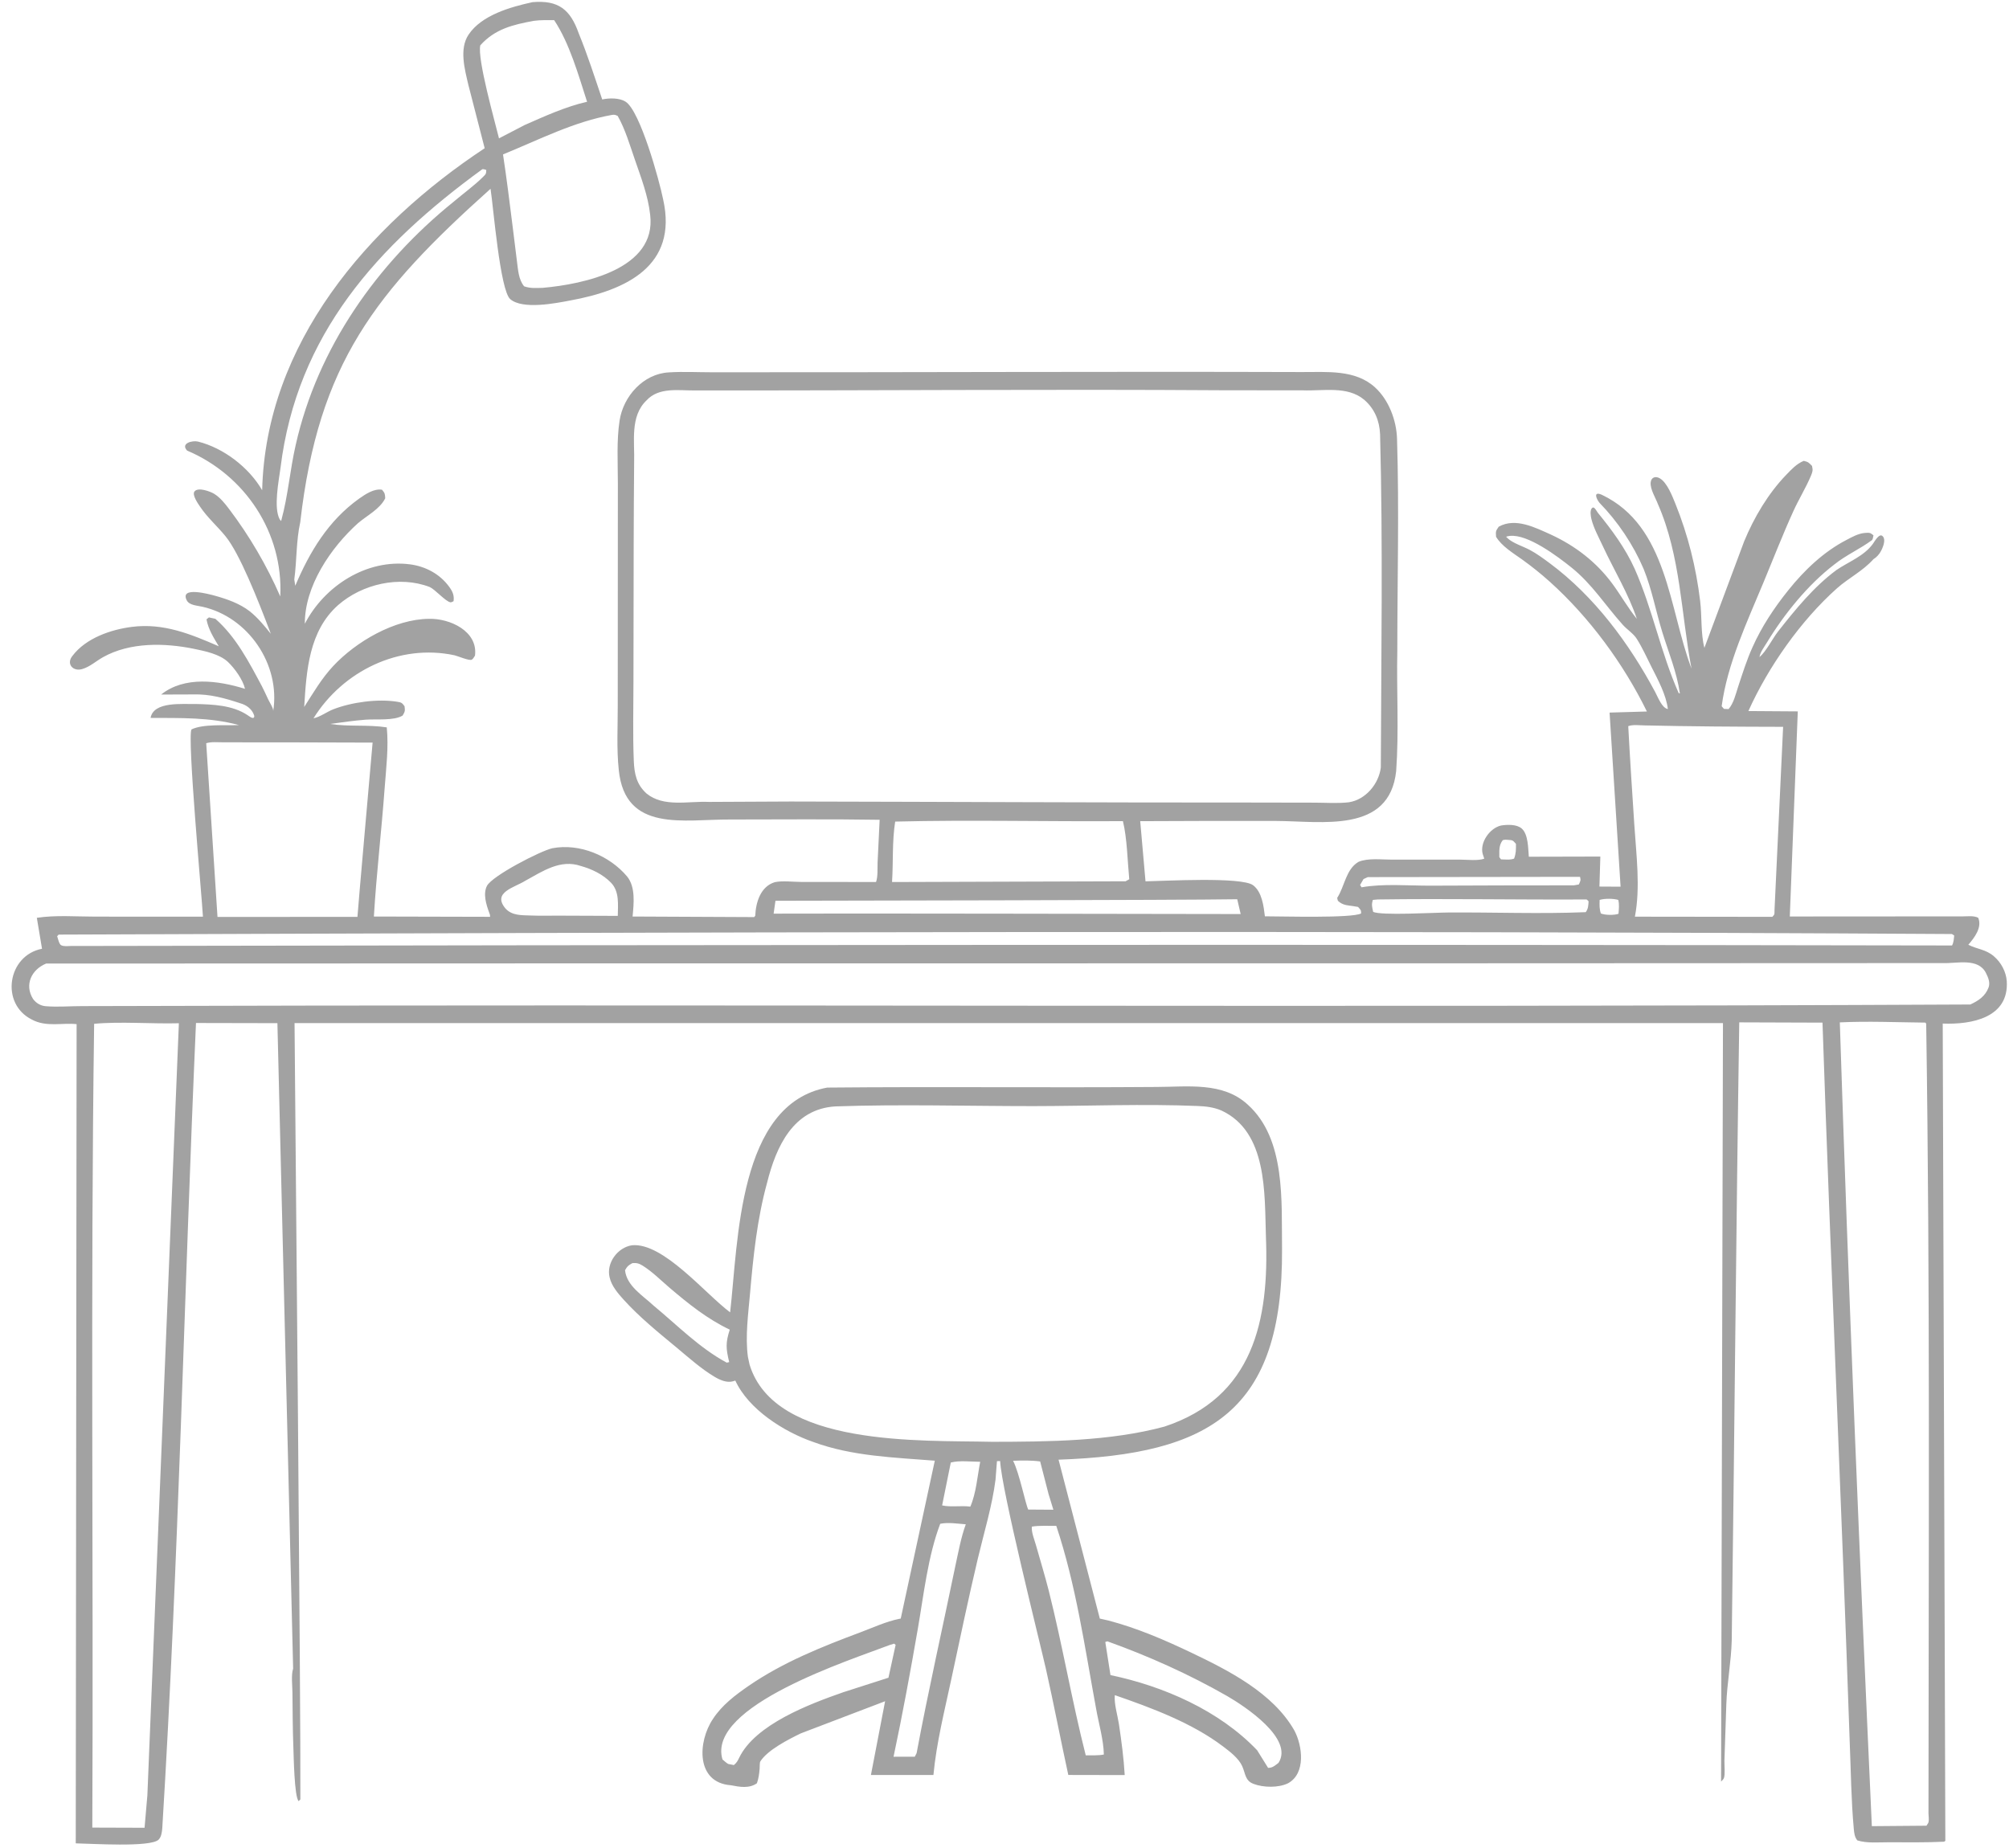
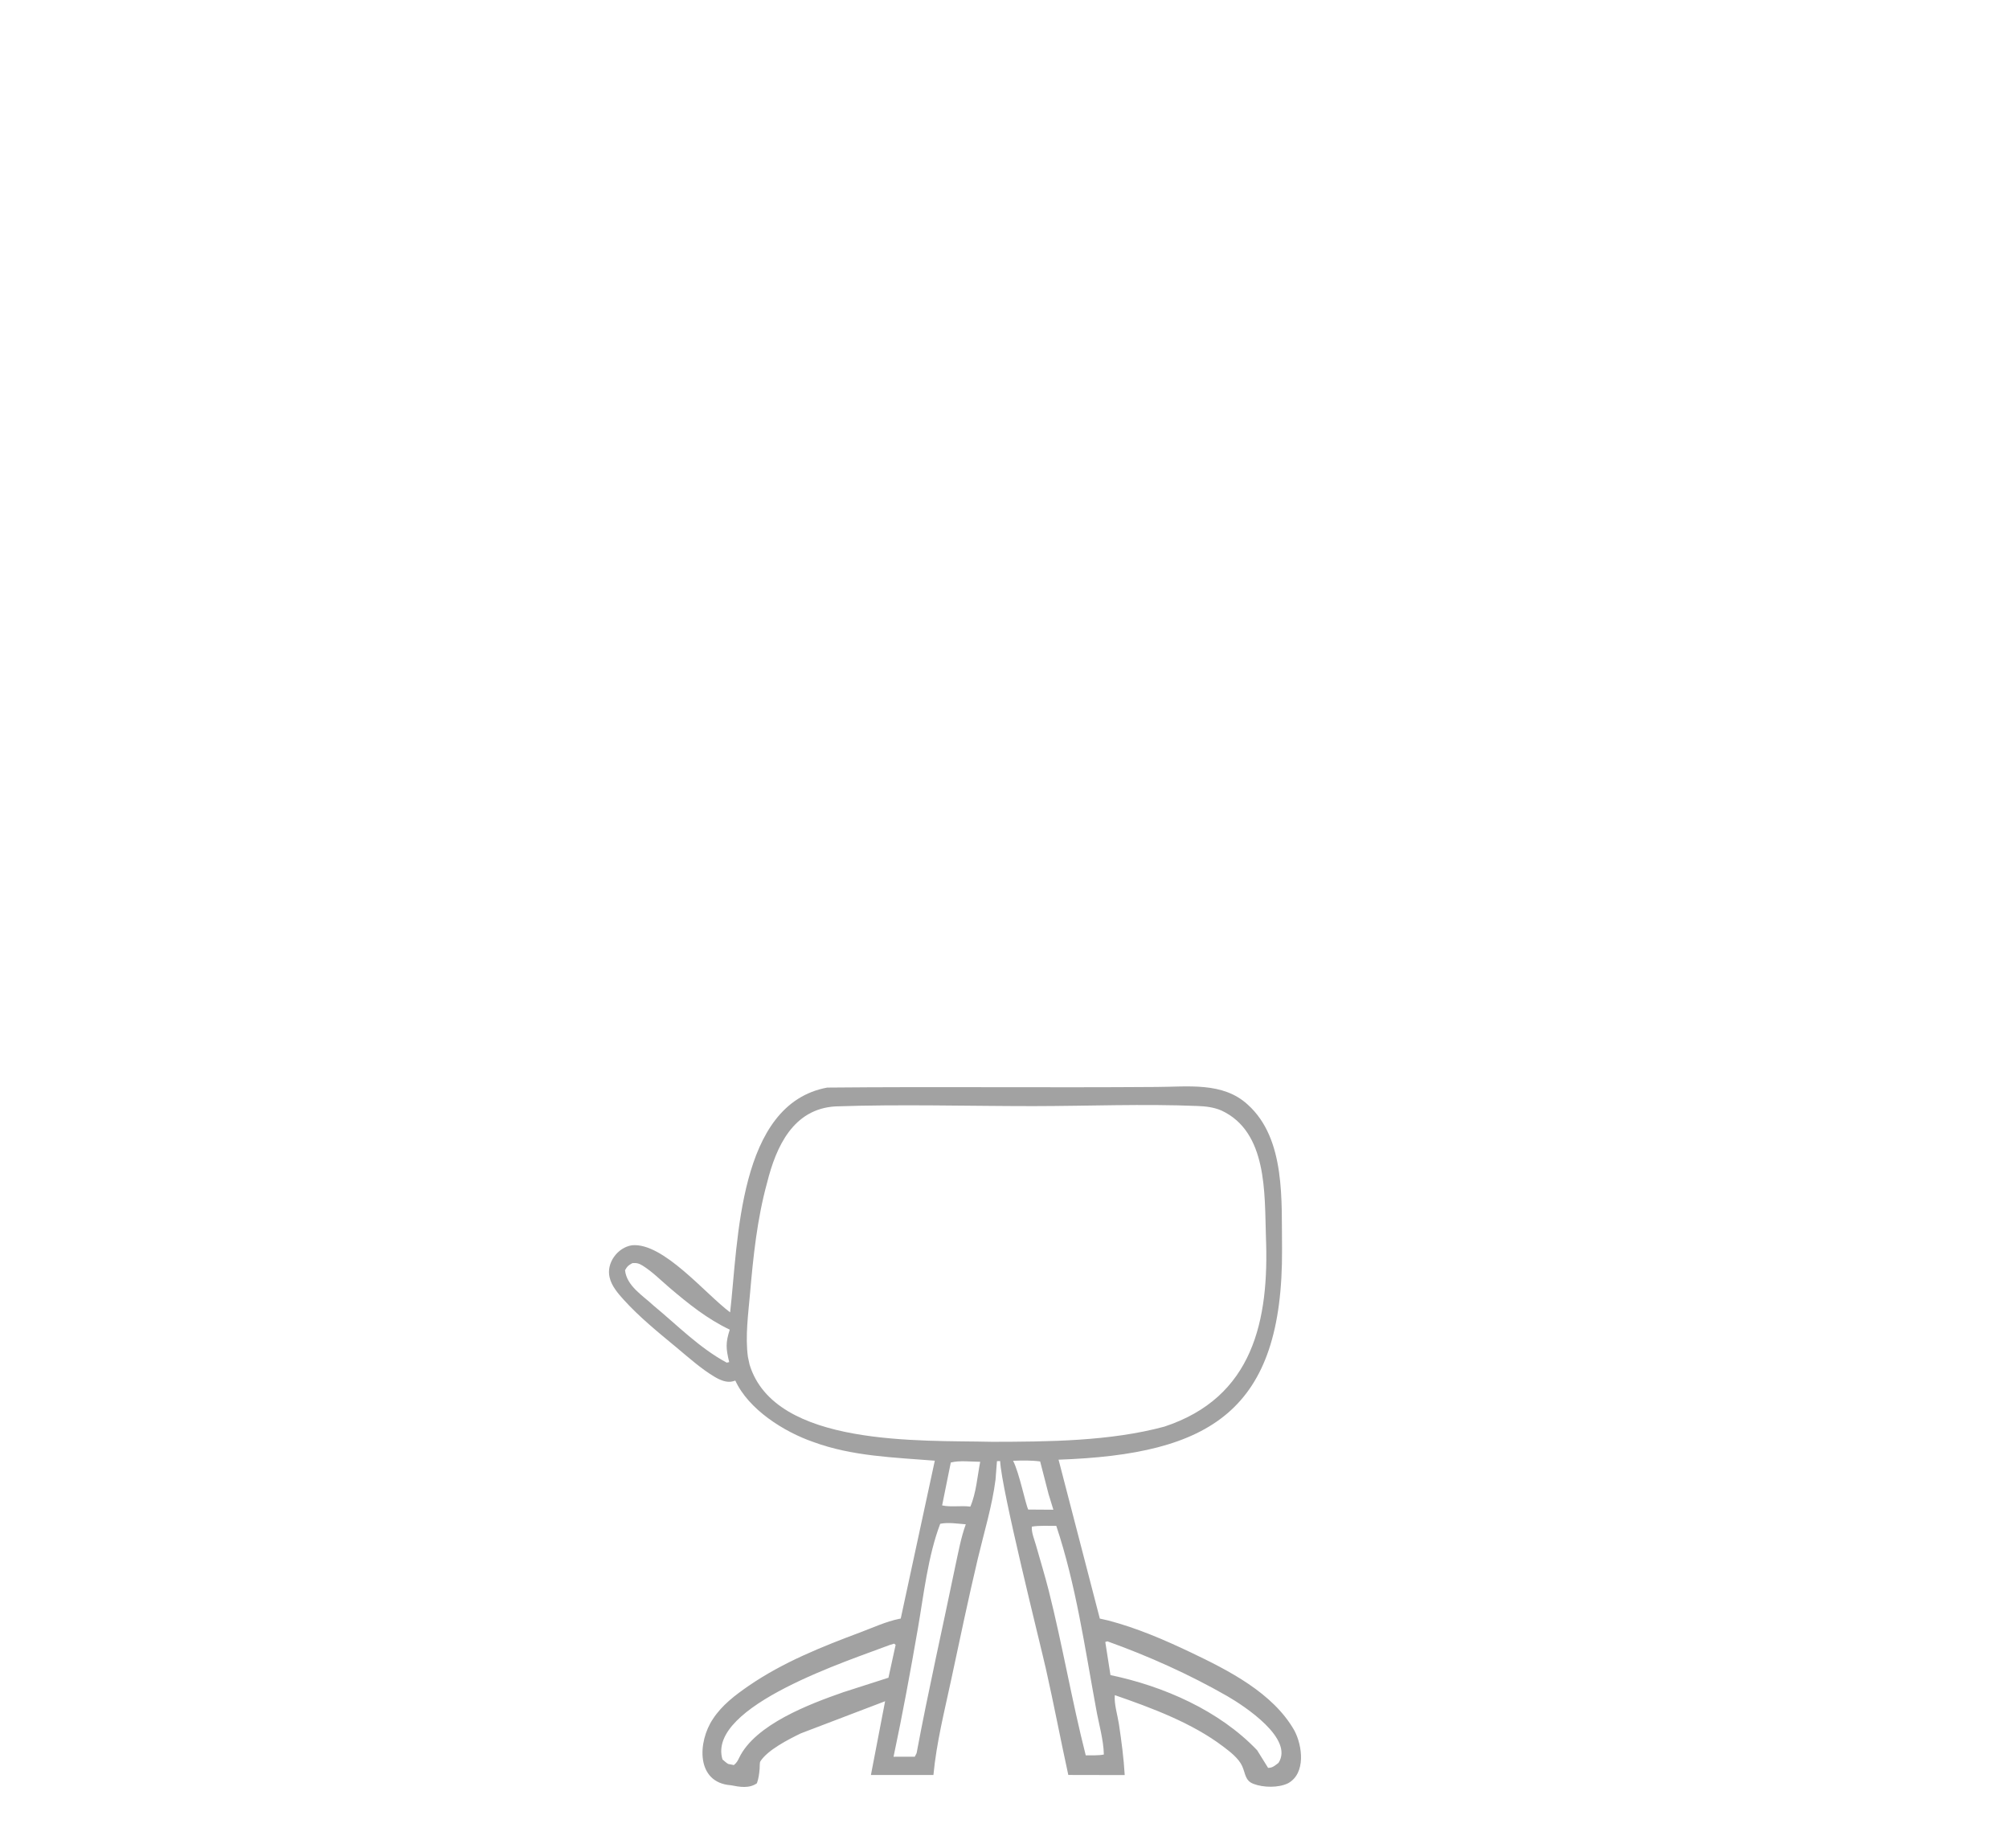
<svg xmlns="http://www.w3.org/2000/svg" fill="#a2a2a2" height="1636.9" preserveAspectRatio="xMidYMid meet" version="1" viewBox="106.0 182.1 1779.6 1636.9" width="1779.6" zoomAndPan="magnify">
  <g id="change1_1">
    <path d="m1160.53,1645.91c-23.57-11.21-47.4-21.45-72.68-28.11l-7.62-1.72-36.54-140.78c134.48-4.7,198.81-42.91,197.96-186.66-.62-41.83,3.58-97.37-30.38-127.9-22.07-20.4-53.46-15.68-81.01-15.65-97.14.74-194.41-.37-291.49.55-79.01,14.56-78.77,136.11-86.01,199.12-21.93-16.26-59.28-62.11-86.97-59.41-12.71,1.92-22.89,15.69-19.79,28.42,1.72,7.72,7.52,14.34,12.67,20.04,13.93,15.34,30.34,28.62,46.29,41.84,10.75,8.93,22.16,19.23,34.22,26.35,4.54,2.68,10.65,5.4,16,3.89l2.17-.66c11.82,25.68,43.18,45.42,69,54.36,34.48,12.73,71.57,13.71,107.71,16.61l-30.18,139.87-1.36.25c-11.56,2.37-22.92,7.62-33.92,11.76-34.53,12.92-68.9,26.6-99.44,47.6-11.86,8.18-23.57,17.01-31.6,29.28-13.6,20.16-15.37,56.57,16,58.8,7.87,1.55,16.12,2.99,22.92-1.77,1.56-4.39,2.02-8.33,2.42-12.92.05-1.01.05-5.55.5-6.26,6.31-10.25,25.29-19.84,35.99-25.04l74.65-28.47-12.57,65.37h55.37c2.73-28.77,9.74-56.33,15.75-84.45,7.67-35.84,15.14-71.57,23.57-107.21,5.45-22.97,12.72-46.69,15.7-70.06l1.26-16.35c.91,0,1.92-.05,2.83-.05,1.11,24.99,35.33,161.17,40.48,183.88,7.07,31.29,13.02,62.84,19.89,94.19l49.97.1c-.86-14.99-2.88-30.08-5.1-44.97-1.16-7.72-4.44-18.22-3.68-25.84,32.51,11.26,68.44,24.58,96,45.53,6.01,4.54,13.68,10.35,16.86,17.41,2.93,6.51,2.47,12.82,9.94,15.65,8.78,3.38,22.11,3.63,30.64-.5,15.93-8.69,12.83-33.23,5.6-46.79-18.98-33.41-58.6-53.35-92.02-69.3Zm-408.6-257.07l-2.17.5c-24.22-13.03-43.81-33.19-64.91-50.63-9.5-8.9-23.7-17.24-25.19-31.25,2.12-3.74,2.78-4.14,6.51-6.31,3.84-.3,5.85.25,9.14,2.27,8.48,5.3,16.15,13.02,23.77,19.53,16.71,14.23,33.41,27.66,53.35,37.15-3.79,11.76-3.38,16.76-.5,28.72Zm100.7,292.61c-29.12,10.2-77.68,28.32-91.92,58.05-1.36,2.83-2.22,4.34-4.64,6.36l-5.05-1.01c-1.87-1.11-3.38-2.57-5.05-3.99-14.17-47.5,113.81-88.17,148.5-101.51l3.58-1.06,1.31,1.06-6.36,29.12-40.38,12.97Zm99.79-112.76c-11.43,55.51-24.07,110.9-34.47,166.57l-1.61,3.18-18.83.05c7.98-37.6,14.99-75.71,21.55-113.57,5.2-30.08,8.93-64.25,19.79-92.82,7.17-1.51,15.39-.05,22.66.45-4.24,11.61-6.46,24.08-9.09,36.14Zm13.12-51.79c-8.13-1.16-17.26.71-24.99-1.11l7.67-37.96c7.42-2.02,18.22-.71,26.05-.66-2.47,12.77-3.58,27.86-8.73,39.72Zm18.88-57.44c-62.08-1.52-192.15,4.96-214.47-68.49l-1.46-6.86c-2.42-18.02.3-37.81,1.87-55.78,2.88-33.16,6.31-66.27,15.14-98.43,8.01-32.08,23.18-65.37,60.52-67.59,58.15-2.02,117-.25,175.2-.25,48.41-.05,97.57-2.12,145.92-.1,7.02.25,14.28,1.16,20.8,3.99,40.77,18.89,38.19,73.21,39.42,111.45,3.02,74.49-11.2,142.73-90.05,168.64-48.3,13.02-103.07,13.33-152.89,13.43Zm18.98,16.81c8.18-.3,16.4-.45,23.98.61l7.47,28.97,4.24,13.78-22.26-.15c-2.52-5.1-7.87-32.41-13.43-43.21Zm64.36,260.96c-12.27-48.25-20.59-97.52-32.76-145.87-3.43-13.48-7.52-26.85-11.31-40.23-1.36-5-4.14-11.31-3.68-16.51,6.66-1.16,14.84-.56,21.65-.71,17.47,52.4,25.2,107.42,35.23,161.72,2.22,12.92,6.71,27.96,6.91,40.89-5.05,1.01-10.9.61-16.05.71Zm170.76,6.66c-2.98,2.27-5.3,4.54-9.24,4.44l-9.69-15.6c-33.49-35.16-82.87-56.79-129.92-66.58l-4.59-29.33,1.82-.61c36.54,13.1,72.37,29.19,106.15,48.51,15.54,9,59.23,37.73,45.48,59.16Z" />
  </g>
  <g id="change1_2">
-     <path d="m1872.33,1029.4c-7.47-6.41-14.79-6.21-22.76-10.3,5.33-6.19,12.45-15.29,8.73-23.93-3.94-1.97-9.09-1.21-13.43-1.21-50.82-.03-102.7.09-153.44.1l7.07-181.71-43.76-.3c17.72-39.27,46.29-80,78.39-108.67,10.45-9.31,22.96-15.3,32.35-25.84,2.88-1.77,5.25-4.39,6.81-7.42,1.31-2.42,3.03-6.61,2.73-9.99l-.05-.2c-.1-.71-.3-1.36-.61-1.92-.1-.2-.2-.25-.3-.4-3.08-4.34-7.72,4.59-9.14,6.46-7.92,10.8-21.4,15.7-32.15,23.02-20.11,14.89-36.4,34.96-51.79,54.51-5.05,6.56-10.45,17.57-16.4,22.66.56-4.29,4.34-9.24,6.61-12.97,15.19-25.09,36.29-51.18,59.61-69.05,10.3-8.3,23.1-13.93,33.52-21.7.86-1.16.81-2.78,1.21-4.19-2.98-2.57-3.84-2.37-7.87-2.07-5.65.5-11.21,3.63-16.2,6.26-20.19,10.5-37.2,26.75-51.33,44.42-12.47,15.5-23.62,32.3-31.75,50.53-5.1,11.31-8.78,23.07-12.67,34.83-2.12,6.46-3.99,14.84-8.53,19.99l-4.09-.2-2.02-2.32c5-37.6,22.56-74.8,37-109.58,8.83-21.2,17.11-42.65,26.65-63.55,4.74-10.4,10.9-20.34,15.34-30.84,1.56-3.74,1.97-5,1.06-8.93-2.98-3.03-3.33-3.58-7.37-4.49-6.36,2.62-10.85,7.57-15.55,12.42-15.95,16.56-28.47,37.7-37.2,58.85l-35.23,94.39c-3.28-12.52-2.17-28.32-3.74-41.34-3.58-29.78-10.7-58.4-21.91-86.26-2.78-6.86-7.37-18.78-13.78-22.56-3.94-2.32-7.82-.91-8.18,3.84-.4,5.96,4.34,13.38,6.41,18.88,20.2,46.06,20.5,97.12,29.78,145.82-20.02-52.82-21.08-126.06-79.25-153.9-7.82-3.58-5.4,3.08-2.27,7.02,16.21,16.58,29.93,37.09,39.07,58.5,7.37,18.12,10.85,37.55,16.61,56.18,5.6,18.07,12.82,35.38,15.55,54.21l-1.06-.3c-15.87-35.71-23.17-74.45-38.97-110.09-8.2-18.15-20-34.19-32.51-49.52-1.77-2.27-3.63-6.92-5.75-3.74-1.41,2.07-.66,6.81-.1,9.09,2.07,8.23,6.56,16.35,10.1,23.98,9.89,21.3,22.76,42.25,30.18,64.51-7.98-9.79-14.13-20.85-21.6-30.99-14.23-19.33-32.81-33.62-54.51-43.66-13.98-6.26-31.37-15.27-46.24-7.02-2.78,3.99-2.68,4.09-2.37,8.93,4.9,8.28,15.14,14.49,22.87,19.99,8.73,6.26,16.91,12.82,24.88,19.99,34.98,31.5,65.16,72.53,85.86,114.83l-33.06.96,9.74,154.25-18.73-.1.81-26.6-63.35.15c-.66-7.27-.4-19.89-6.36-25.04-4.44-3.79-12.67-3.48-18.22-2.62-10,2.24-19.1,15.14-16.25,25.34l1.36,4.04c-5.6,2.07-15.14.86-21.3.86-20.24-.05-40.43-.05-60.67,0-8.98,0-21.25-1.57-29.43,1.97-11.18,6.48-12.23,21.7-18.88,31.9.61,2.68.05,2.37,2.62,4.19,3.43,2.37,7.22,2.52,11.26,3.08l4.59.76c2.07,2.52,2.78,2.37,2.73,5.75-7.87,4.44-71.17,2.52-85.25,2.57-1.11-9.14-2.52-21.45-10.4-27.51-10.1-7.72-79.15-3.74-95.35-3.48l-4.69-53.3c40.03-.2,80.05-.3,120.13-.2,40.55.11,100.63,11.5,106.6-44.17,2.52-35.27.28-71.16,1.01-106.55,0-62.49,1.71-125.53-.25-187.92-.5-16.2-7.22-34.17-19.28-45.28-17.58-16.31-43.03-13.65-65.21-13.78-173.65-.55-348.52.33-522.27.2-12.57,0-25.64-.71-38.21.1-22.58,1.13-40.45,21.13-43.71,42.8-2.73,17.87-1.51,37.15-1.51,55.22,0,65.66-.09,131.22-.1,196.9.05,18.83-1.11,38.66.91,57.39,5.61,55.67,57.92,43.55,98.63,43.81,44.11,0,88.33-.45,132.45.25-.66,12.62-1.26,25.24-1.82,37.86-.2,5.25.35,12.42-1.36,17.26-22.01-.05-44.01-.05-66.02-.05-7.17,0-16.91-1.26-23.67.2-12.64,3.79-16.85,17.97-17.31,29.73l-.96,1.21-107.71-.5c1.06-11.31,2.78-26.15-4.9-35.53-15.65-18.54-42.07-29.5-66.12-24.99-10.4,2.27-53.45,24.48-58,33.41-3.63,7.17-.56,16.61,1.97,23.57.86,2.32.61,1.31.86,3.79l-102.97-.25c2.27-38.01,6.76-75.81,9.54-113.82,1.31-17.72,3.63-35.99,1.87-53.76-16.57-2.58-33.73-.43-50.17-3.03,10.5-1.46,21-2.98,31.6-3.79,9.19-.71,24.99,1.11,32.66-3.68,2.12-3.74,2.17-3.94,1.67-8.23-2.17-2.83-2.52-3.33-6.26-3.94-17.46-2.83-40.48.3-56.89,6.66-5.7,2.22-11.66,6.81-17.52,7.97,26.13-41.94,76.07-66.29,124.93-55.83,2.98.71,13.17,5.1,15.29,3.89,1.31-.76,1.92-2.37,2.83-3.53,2.82-21.75-22.27-33.12-40.68-32.66-30.54.25-64.61,20.09-85,41.94-10.3,11.05-17.46,23.52-25.59,36.14,1.97-32.3,4.19-67.23,29.98-90.2,21.4-18.75,54.48-26.42,81.32-16,4.9,2.32,13.98,12.82,18.22,13.48.96.15,1.87-.66,2.78-.96.71-5.25-.86-8.63-3.94-12.87-8.28-11.31-20.85-17.97-34.58-19.79-38.46-5-75.87,19.1-93.23,52.65-.19-33.39,22.97-67.36,46.94-88.99,7.82-6.76,19.69-12.67,24.28-22.21-.3-4.09-.25-4.39-2.83-7.57-7.17-1.16-14.69,3.94-20.34,7.92-27.41,19.63-43.81,47.24-56.53,77.18,0-.15-.05-.25-.05-.4-.25-1.72-.5-3.43-.81-5.15,2.3-17.1,1.59-34.07,5.3-50.88,16.13-140.8,66.69-203.96,168.54-295.28,2.47,15.55,8.38,89.95,17.46,97.77,11,9.44,40.03,3.68,53,1.21,49.39-8.98,95.61-30.53,82.48-89.39-3.43-17.16-20.39-78.49-33.26-86.72-5.45-3.53-14.54-3.38-20.75-2.02-6.61-19.58-12.97-39.42-20.8-58.55-7.45-21.22-18.05-29.57-40.88-27.66-19.43,4.24-45.12,11.41-56.73,28.82-8.43,12.62-3.33,30.84-.15,44.52l14.44,56.08c-103.8,68.64-193.86,173.03-197.11,303-11.62-20.15-34.19-37.49-56.84-43.11-4.9-1.21-15.7,1.51-9.64,7.98,51.37,21.77,85.33,72.87,82.53,129.22-12.01-27.51-27.31-53.66-45.43-77.58-3.79-5-7.77-9.99-13.12-13.33-3.18-1.97-14.23-6.26-17.46-2.07-2.37,3.13,3.38,11.1,5.15,13.73,6.41,9.49,15.14,17.06,22.36,25.94,12.42,15.24,28.37,55.27,40.13,86.41-5.55-6.92-11.86-14.59-18.63-19.89-8.83-6.92-20.09-10.85-30.79-13.83-4.64-1.26-31.75-8.78-24.99,4.19,2.32,4.39,9.64,4.54,13.78,5.55,40.71,9.09,69.3,51.26,62.74,92.47.35-2.47-3.53-8.28-4.54-10.6-1.72-3.79-3.53-7.57-5.4-11.31-11.37-21.26-22.96-43.84-41.29-59.86l-5.7-1.26-2.17,1.72c1.61,8.83,6.36,16.3,10.9,23.88-24.93-10.85-48.96-20.75-76.87-17.21-18.63,2.32-40.94,9.99-52.75,25.69-5.81,7.1.49,14.18,8.73,11.66,6.61-1.92,12.27-7.07,18.17-10.4,24.08-13.53,54.77-12.82,80.86-7.47,9.74,2.02,22.51,4.64,29.93,11.56,5.91,5.6,13.38,15.9,15.14,23.87-23.6-7.34-53.52-11.54-74.3,5.05,9.51-.05,19.01-.06,28.52-.1,14.59-.45,27.96,3.33,41.69,7.87,5.29,1.45,10.2,5.01,12.06,10.35.2.61.35,1.21.15,1.77-.91,2.42-4.9-1.11-6.01-1.72-13.18-8.81-30.72-9.41-45.58-9.79-11.49.33-37.48-2.64-40.18,12.32,26.5.15,52.49-.66,78.29,6.36-11.61.5-31.85-1.16-42.05,3.84-3.89,6.71,9.09,146.98,10.15,165.91-31.8-.05-63.6-.05-95.4-.05-16.76,0-35.18-1.51-51.74,1.06l4.59,27.41c-30.55,5.87-37.17,48.64-9.08,62.69,12.77,6.94,26.71,2.73,39.72,4.09l-.76,725.78c13.33.2,66.32,3.74,73.39-3.28,2.42-2.42,2.88-6.41,3.23-9.74,14.63-237.61,19.39-475.95,29.88-713.77l72.13.15,13.93,571.83c-1.87,5.65-.66,15.19-.61,21.3.15,16.05.2,32.1.81,48.15.3,7.27.81,44.37,4.69,47.95l1.51-1.51c.46-82.18-4.41-593.81-5.15-687.78h1265.31l-1.67,671.98c.86-1.01,2.07-1.87,2.52-3.13,1.21-3.13.35-11.66.45-15.29.56-16.61,1.16-33.21,1.67-49.87.61-18.93,4.29-37.65,4.8-56.63,2.44-182.51,3.87-365.21,6.66-547.71l73.74.25c7.18,212.68,16.83,425.24,24.13,637.91,1.06,25.24,1.26,50.98,3.58,76.17.35,3.84.66,7.27,3.13,10.4,8.53,2.73,19.08,1.62,28.06,1.67,16.25,0,32.56.3,48.81-.5l1.11-.76-2.32-724.07c25.57,1.03,58.78-5.13,56.73-37.6-.61-8.28-5-16.56-11.31-21.91Zm-393.71-348.43c-5.6-4.14-11.41-8.43-17.57-11.71-5.96-3.18-14.89-5.85-19.63-10.35l-1.31-1.31c1.41-.35,1.92-.61,3.28-.71,16.05-1.77,42.45,18.27,54.46,27.86,18.47,14.79,30.08,33.57,45.63,50.88,3.84,4.29,9.49,7.77,12.47,12.57,4.85,7.72,8.83,16.51,12.92,24.68,5.65,11.21,13.12,24.93,14.54,37.4-5.3-.96-8.68-10.35-11.26-15.14-23.17-43.26-53.76-84.65-93.53-114.18Zm84.24,143.8c40.88.94,81.77,1.18,122.65,1.26l-7.62,162.18c-.15,3.33.56,3.68-1.92,6.16l-121.75-.15c5-25.99,1.21-54.77-.5-81.06-1.92-29.23-3.84-58.45-5.4-87.73,4.04-1.56,10.1-.71,14.54-.66Zm-39.88,154.61c4.24-1.36,12.21-1.31,16.51,0,1.01,4.14.5,8.13.2,12.27-3.63,1.36-12.01,1.31-15.65-.3-1.36-4.14-1.21-7.62-1.06-11.96Zm-9.79,1.26c-.25,3.74-.25,6.41-2.52,9.59-40.48,1.67-81.52,0-122.1.3-11.86.05-59.61,2.88-66.22-.61-.91-4.44-1.62-6.11-.25-10.55l4.34-.4c61.48-.89,123.5.34,184.89,0,.76.3,1.21,1.11,1.87,1.67Zm-75.97-54.26c2.52-.4,1.77-.45,3.99-.25,4.49.35,4.69.05,7.62,3.58.1,4.9.1,8.48-1.62,13.07-3.63,1.36-7.82.76-11.61.66l-1.46-1.92c.05-5.6-.61-10.55,3.08-15.14Zm-126.44,39.77l3.03-5.25,3.79-1.72,188.02-.25c.81,3.28.35,3.58-1.06,6.76l-4.29.76c-42.25,0-84.45.1-126.64.3-19.73.1-42.22-2-61.53,1.46l-1.31-2.07Zm-504.7-73.95c-23.98.05-48,.2-72.03.35-18.23-.88-40.1,5.03-55.37-7.47-8.88-8.03-10.8-17.57-11.26-28.92-.96-23.27-.3-46.79-.3-70.06.05-40.33.1-80.66.2-120.99.1-24.33.15-48.61.4-72.94.63-18.63-3.92-41.22,11.05-55.42,10.83-11.76,28.19-8.64,42.5-8.73,156.54.15,313.66-1.19,470.13-.15,22.92,0,45.83,0,68.75.05,17.97.7,39.36-4.14,54.26,8.33,9.24,7.98,13.58,18.63,14.08,30.64,2.58,98.06.98,197.07.66,295.13-1.77,14.57-13.4,28.51-28.22,30.84-9.79,1.21-20.64.35-30.54.35-18.93-.05-37.81-.05-56.68-.1-135.93.08-271.73-.67-407.64-.91Zm300.23,68.85l-3.23,1.82-206.9.66c1.15-17.81,0-35.96,2.78-53.55,66.68-1.65,135.04.08,201.75-.4,3.78,15.82,4,34.97,5.6,51.48Zm-313.4,19.08c57.76-.17,358.46-.51,409.05-1.36l3.03,13.12c-58.19-.06-362.78-.69-413.7-.35l1.62-11.41Zm-221.53-17.77c15.26-8.35,31.01-19.25,49.05-13.07,9.78,2.71,19.82,7.51,26.91,14.94,7.47,7.82,6.01,19.38,5.91,29.28,0,0-52.03-.2-52.04-.2-8.47-.03-16.94.2-25.41-.13-7.93-.3-16.12.13-21.9-6.05-12.39-14.49,7.96-18.72,17.47-24.76Zm76.92-678.49c2.37-.3,2.73.05,4.85.91,6.76,12.01,10.65,25.54,15.14,38.51,5.45,15.85,11.86,32.35,13.63,49.11,5.96,48.09-59.16,61.51-95.15,64.71-5.75.15-11,.61-16.51-1.36-5-6.11-5.35-14.74-6.36-22.31-1.31-10.04-2.52-20.09-3.74-30.18-2.68-21.5-5.35-42.95-8.58-64.36,31.76-12.95,62.76-29.01,96.71-35.03Zm-116.85-61.63c13.07-14.54,28.92-18.27,47.5-21.7,5.85-.81,12.01-.56,17.92-.61,13.73,20.69,21.5,48.66,29.17,72.33-18.98,4.29-37.45,12.77-55.27,20.59l-22.76,11.81c-3.63-14.89-19.38-70.51-16.56-82.43Zm-177.72,419.9c-5.55-10.4-.81-33.97.76-45.63,14.54-118.16,86.07-197.03,178.78-264.49,1.31-.2,2.27.3,3.48.66-.1,3.43-.35,3.68-2.88,6.16-7.87,7.82-17.41,14.64-25.89,21.86-68.07,54.9-120.74,129.67-140.07,215.73-5,21.8-6.76,44.82-12.62,66.27l-.3,1.01-1.26-1.56Zm-50.12,197.61c44.14-.08,88.26.16,132.45.25-.78,9.19-13.23,149.51-13.43,154.4l-123.97.05-9.99-153.9c4.49-1.41,10.25-.81,14.94-.81Zm-145.67,170.35c532.88-2.08,1148.77-3.74,1677.04-.5.76.3,1.36.91,2.07,1.31-.35,3.08-.4,6.11-1.92,8.83-528.9-.99-1142.02-.55-1666.49.45-2.73.05-6.11.56-8.53-.71-1.72-.86-2.83-6.06-3.48-7.92l1.31-1.46Zm78.59,762.68l-2.47,28.62-46.29-.15c1.08-237.24-1.69-475.09,1.62-712.11,22.81-2.2,51.31.16,75.06-.5l-27.91,684.14Zm1577.81,23.62c-.35,1.21-1.26,2.12-1.87,3.18l-48.36.4c-10.85-237.22-20.7-475.04-28.37-712.11,25.08-1.2,50.66-.05,75.86.2l.66,1.11c3.5,233.04,2.11,466.29,2.02,699.39.05,2.12.56,6.01.05,7.82Zm53.15-739.41c-2.93,7.72-8.93,11.71-16.15,15.04-557.21,2.77-1115.09-.37-1672.5,1.42-10.6,0-21.75.96-32.25.1-4.64-.35-8.63-2.73-11.36-6.51-7.71-12.38-1.46-25.93,11.66-31.29,559.98-.3,1119.94-.02,1679.97-.4,12.54.5,31.55-5.02,38.41,8.93,1.97,3.94,3.84,8.43,2.22,12.72Z" />
-   </g>
+     </g>
</svg>